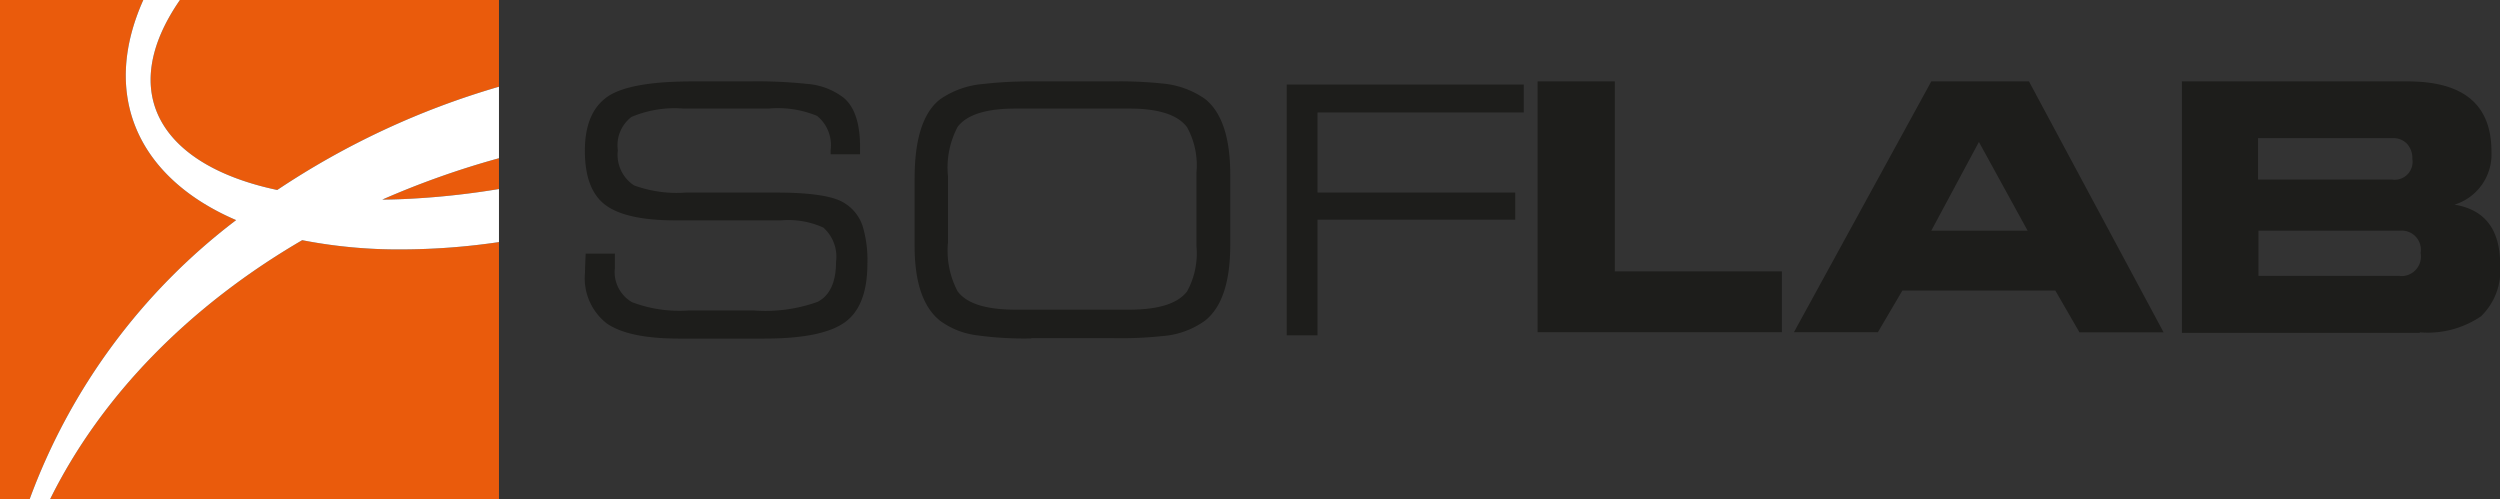
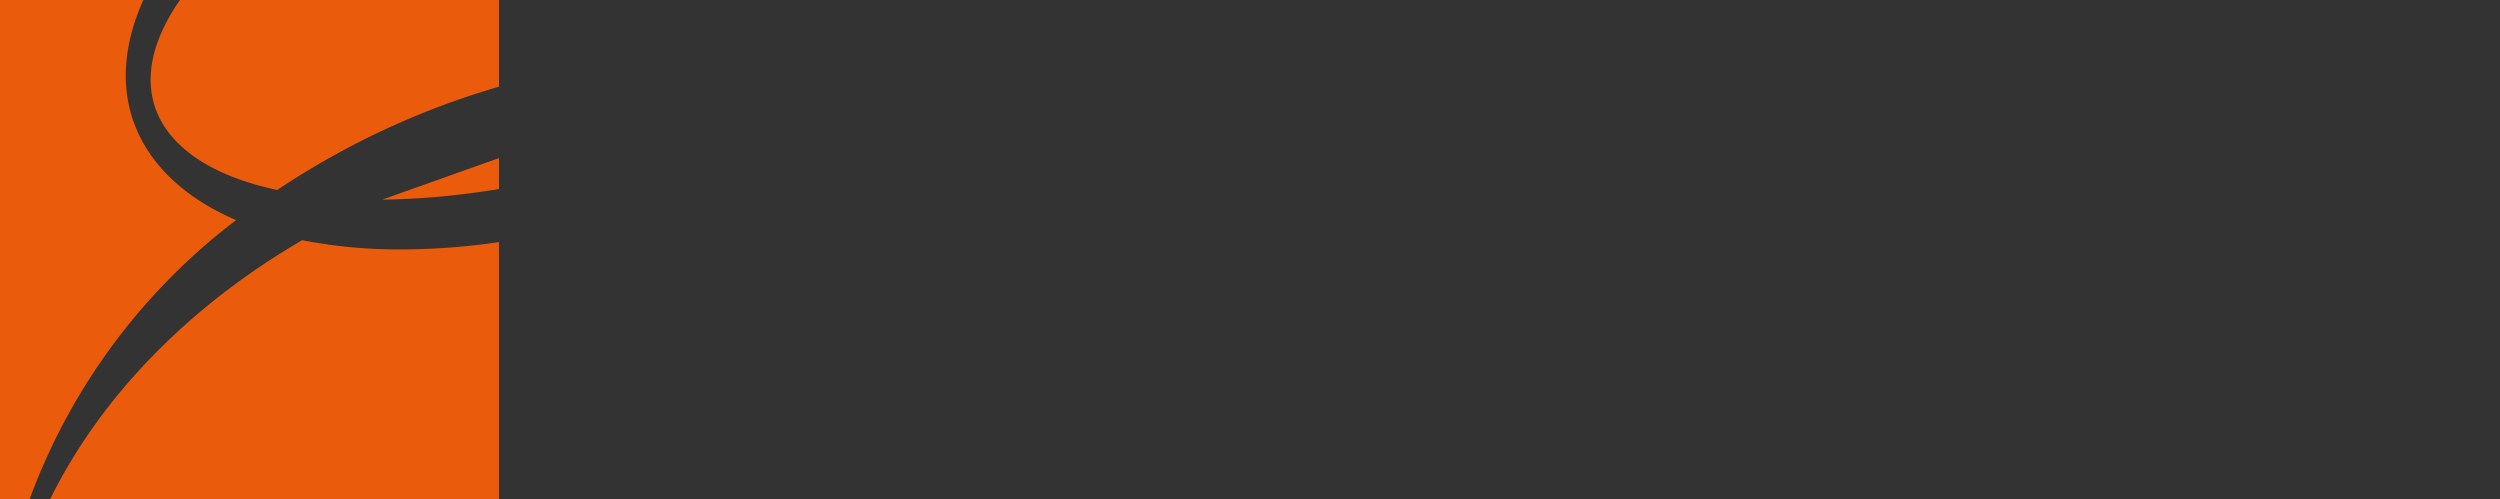
<svg xmlns="http://www.w3.org/2000/svg" id="Warstwa_1" data-name="Warstwa 1" viewBox="0 0 184.23 36.77">
  <rect x="0" y="0" width="184.23" height="36.77" fill="#333333" stroke="none" />
  <defs>
    <style>.cls-1{fill:#ea5b0c;}.cls-1,.cls-2{fill-rule:evenodd;}.cls-2{fill:#fff;}.cls-3{fill:#1d1d1b;}</style>
  </defs>
  <title>Standardpwe </title>
-   <path class="cls-1" d="M0,0H10.56c-3.18,7.1-.33,13.14,6.84,16.22A45.52,45.52,0,0,0,2.19,36.77H0V0H0ZM13.26,0c-4.7,6.79-1.47,12.17,7.17,14A59,59,0,0,1,36.77,6.39V0H13.26ZM36.77,11.65v2.28c-2,.33-4,0.56-5.94.68q-1.37.09-2.66,0.1a63.26,63.26,0,0,1,8.6-3.05h0Zm0,6.19a49.75,49.75,0,0,1-7.19.54,37,37,0,0,1-7.31-.68C14,22.52,7.49,29.12,3.7,36.77H36.77V17.84Z" />
-   <path class="cls-2" d="M3.7,36.77C7.49,29.12,14,22.52,22.27,17.7a37,37,0,0,0,7.31.68,49.75,49.75,0,0,0,7.19-.54V13.93c-2,.33-4,0.56-5.94.68q-1.37.09-2.66,0.1a63.26,63.26,0,0,1,8.6-3.05V6.39A59,59,0,0,0,20.43,14C11.79,12.17,8.56,6.79,13.26,0h-2.7c-3.18,7.1-.33,13.14,6.84,16.22A45.52,45.52,0,0,0,2.19,36.77H3.7Z" />
-   <path class="cls-3" d="M43.15,18.69h2.16v1.09a2.55,2.55,0,0,0,1.27,2.49,9.83,9.83,0,0,0,4.15.61h4.83a11.36,11.36,0,0,0,4.7-.64q1.35-.71,1.35-2.95a2.86,2.86,0,0,0-.94-2.52,6.23,6.23,0,0,0-3.12-.53H49.77q-3.63,0-5.15-1.13t-1.52-4q0-3,1.88-4.12Q46.7,6,51,6h4.19a34.87,34.87,0,0,1,4.26.18,5.06,5.06,0,0,1,2.69,1q1.24,1,1.24,3.66v0.53H61.21V11.08a2.78,2.78,0,0,0-1-2.54A7.57,7.57,0,0,0,56.64,8H50.36a8.16,8.16,0,0,0-3.83.62,2.63,2.63,0,0,0-1,2.45,2.7,2.7,0,0,0,1.19,2.59,9.16,9.16,0,0,0,3.83.53h6.62q3.78,0,5,.74a3.14,3.14,0,0,1,1.39,1.7,8.61,8.61,0,0,1,.36,2.8q0,3.15-1.69,4.34t-5.94,1.18H50q-3.66,0-5.28-1.11a4.22,4.22,0,0,1-1.61-3.75q0-.33.05-1.4h0ZM83.21,8H74.84q-3.25,0-4.27,1.35A6.4,6.4,0,0,0,69.86,13v4.86a6.4,6.4,0,0,0,.71,3.61q1,1.35,4.27,1.35h8.37q3.25,0,4.27-1.35a5.83,5.83,0,0,0,.69-3.33V12.71a5.83,5.83,0,0,0-.69-3.33Q86.46,8,83.21,8h0ZM76,24.94a25.27,25.27,0,0,1-4-.23,5.81,5.81,0,0,1-2.72-1.07q-1.88-1.5-1.88-5.49v-5q0-4.35,1.86-5.82a6.48,6.48,0,0,1,3.18-1.14A29.54,29.54,0,0,1,75.93,6h6.18a29.54,29.54,0,0,1,3.51.15A6.48,6.48,0,0,1,88.8,7.29q1.86,1.48,1.86,5.59v5.16q0,4.12-1.86,5.59a6.16,6.16,0,0,1-3.18,1.14,28.75,28.75,0,0,1-3.51.15H76Zm18.82-.23V6.23h17.47V8.29H97.09v5.9h14.57v2H97.09v8.52H94.78Z" />
-   <path class="cls-3" d="M119,20h12.31v4.48h-18V6H119V20h0Zm19.35,4.48h-6.15L142.32,6h7.2l9.92,18.49h-6.2l-1.78-3.08H140.19l-1.81,3.08h0ZM142.32,17h7.1l-3.59-6.54L142.32,17h0Zm36,7.53H160.79V6h16.66q6.15,0,6.15,5.16a3.88,3.88,0,0,1-2.72,3.92q3.36,0.56,3.36,4.4a4.73,4.73,0,0,1-1.41,3.83,7,7,0,0,1-4.51,1.18h0Zm-2-11.29a1.32,1.32,0,0,0,1.45-1.53,1.55,1.55,0,0,0-.39-1.11,1.38,1.38,0,0,0-1.06-.42h-9.92v3.05h9.92Zm0.51,7.1a1.44,1.44,0,0,0,1.55-1.7A1.41,1.41,0,0,0,176.86,17H166.43v3.33h10.43Z" />
+   <path class="cls-1" d="M0,0H10.56c-3.18,7.1-.33,13.14,6.84,16.22A45.52,45.52,0,0,0,2.19,36.77H0V0H0ZM13.26,0c-4.7,6.79-1.47,12.17,7.17,14A59,59,0,0,1,36.77,6.39V0H13.26ZM36.77,11.65v2.28c-2,.33-4,0.56-5.94.68q-1.37.09-2.66,0.1h0Zm0,6.19a49.75,49.75,0,0,1-7.19.54,37,37,0,0,1-7.31-.68C14,22.52,7.49,29.12,3.7,36.77H36.77V17.84Z" />
</svg>